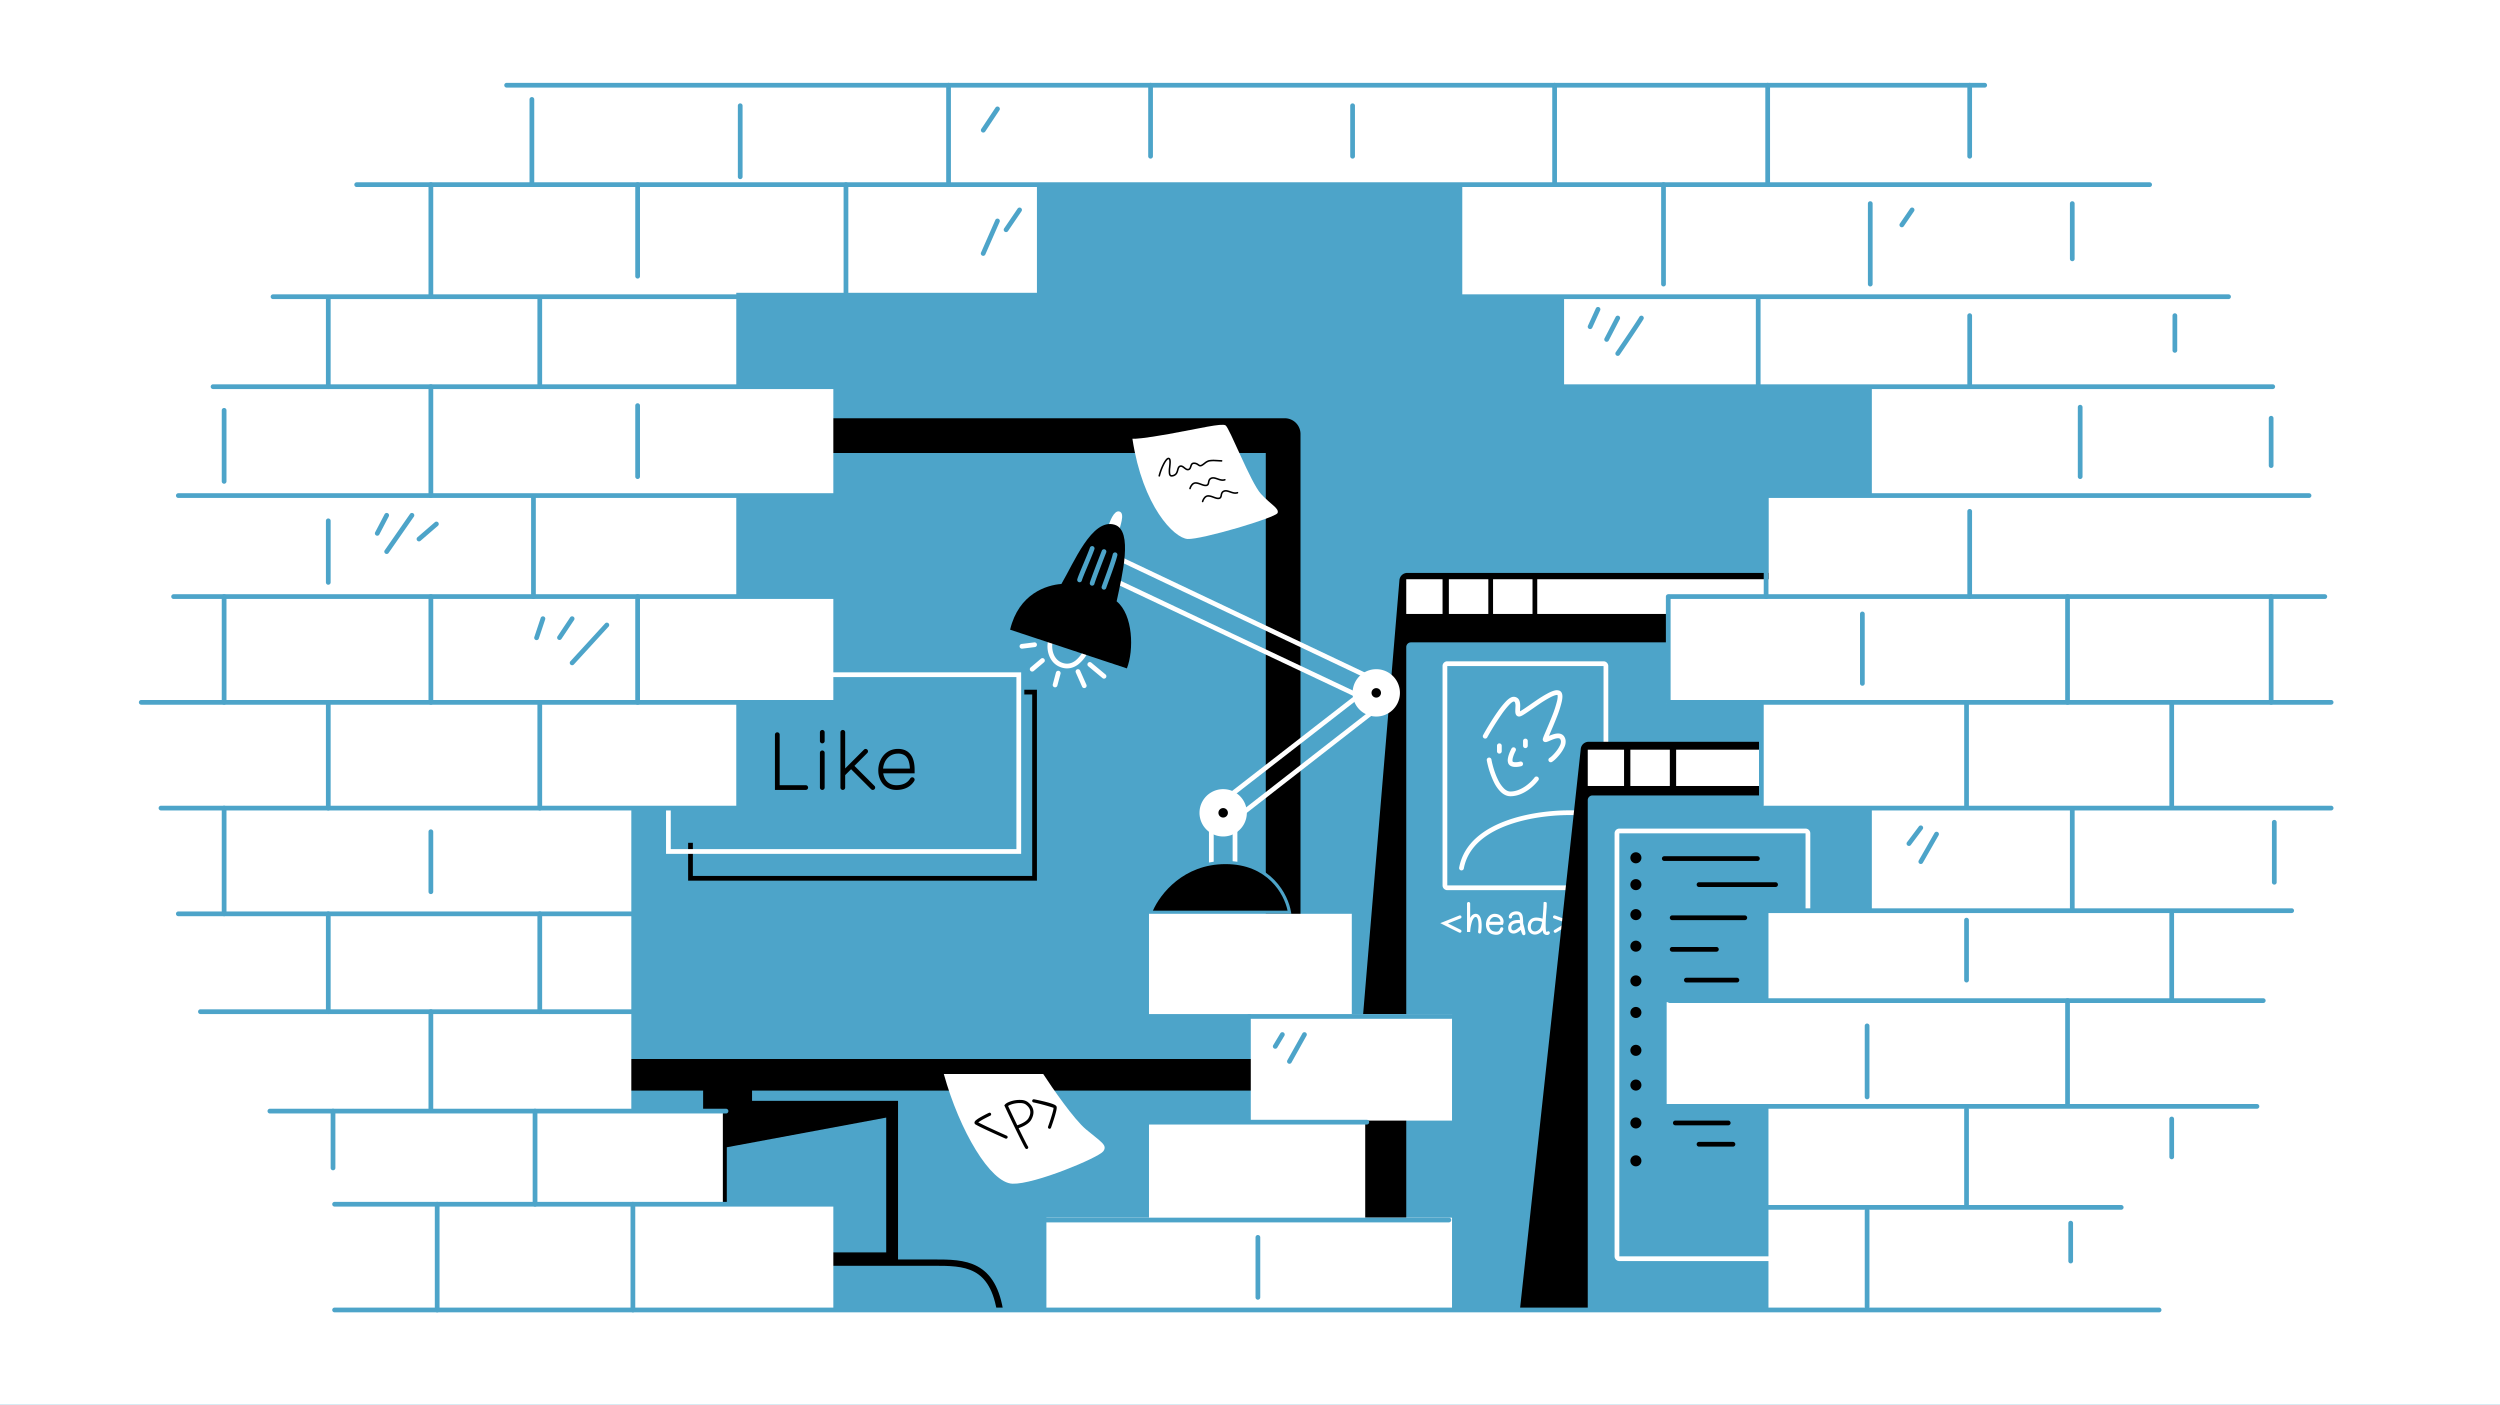
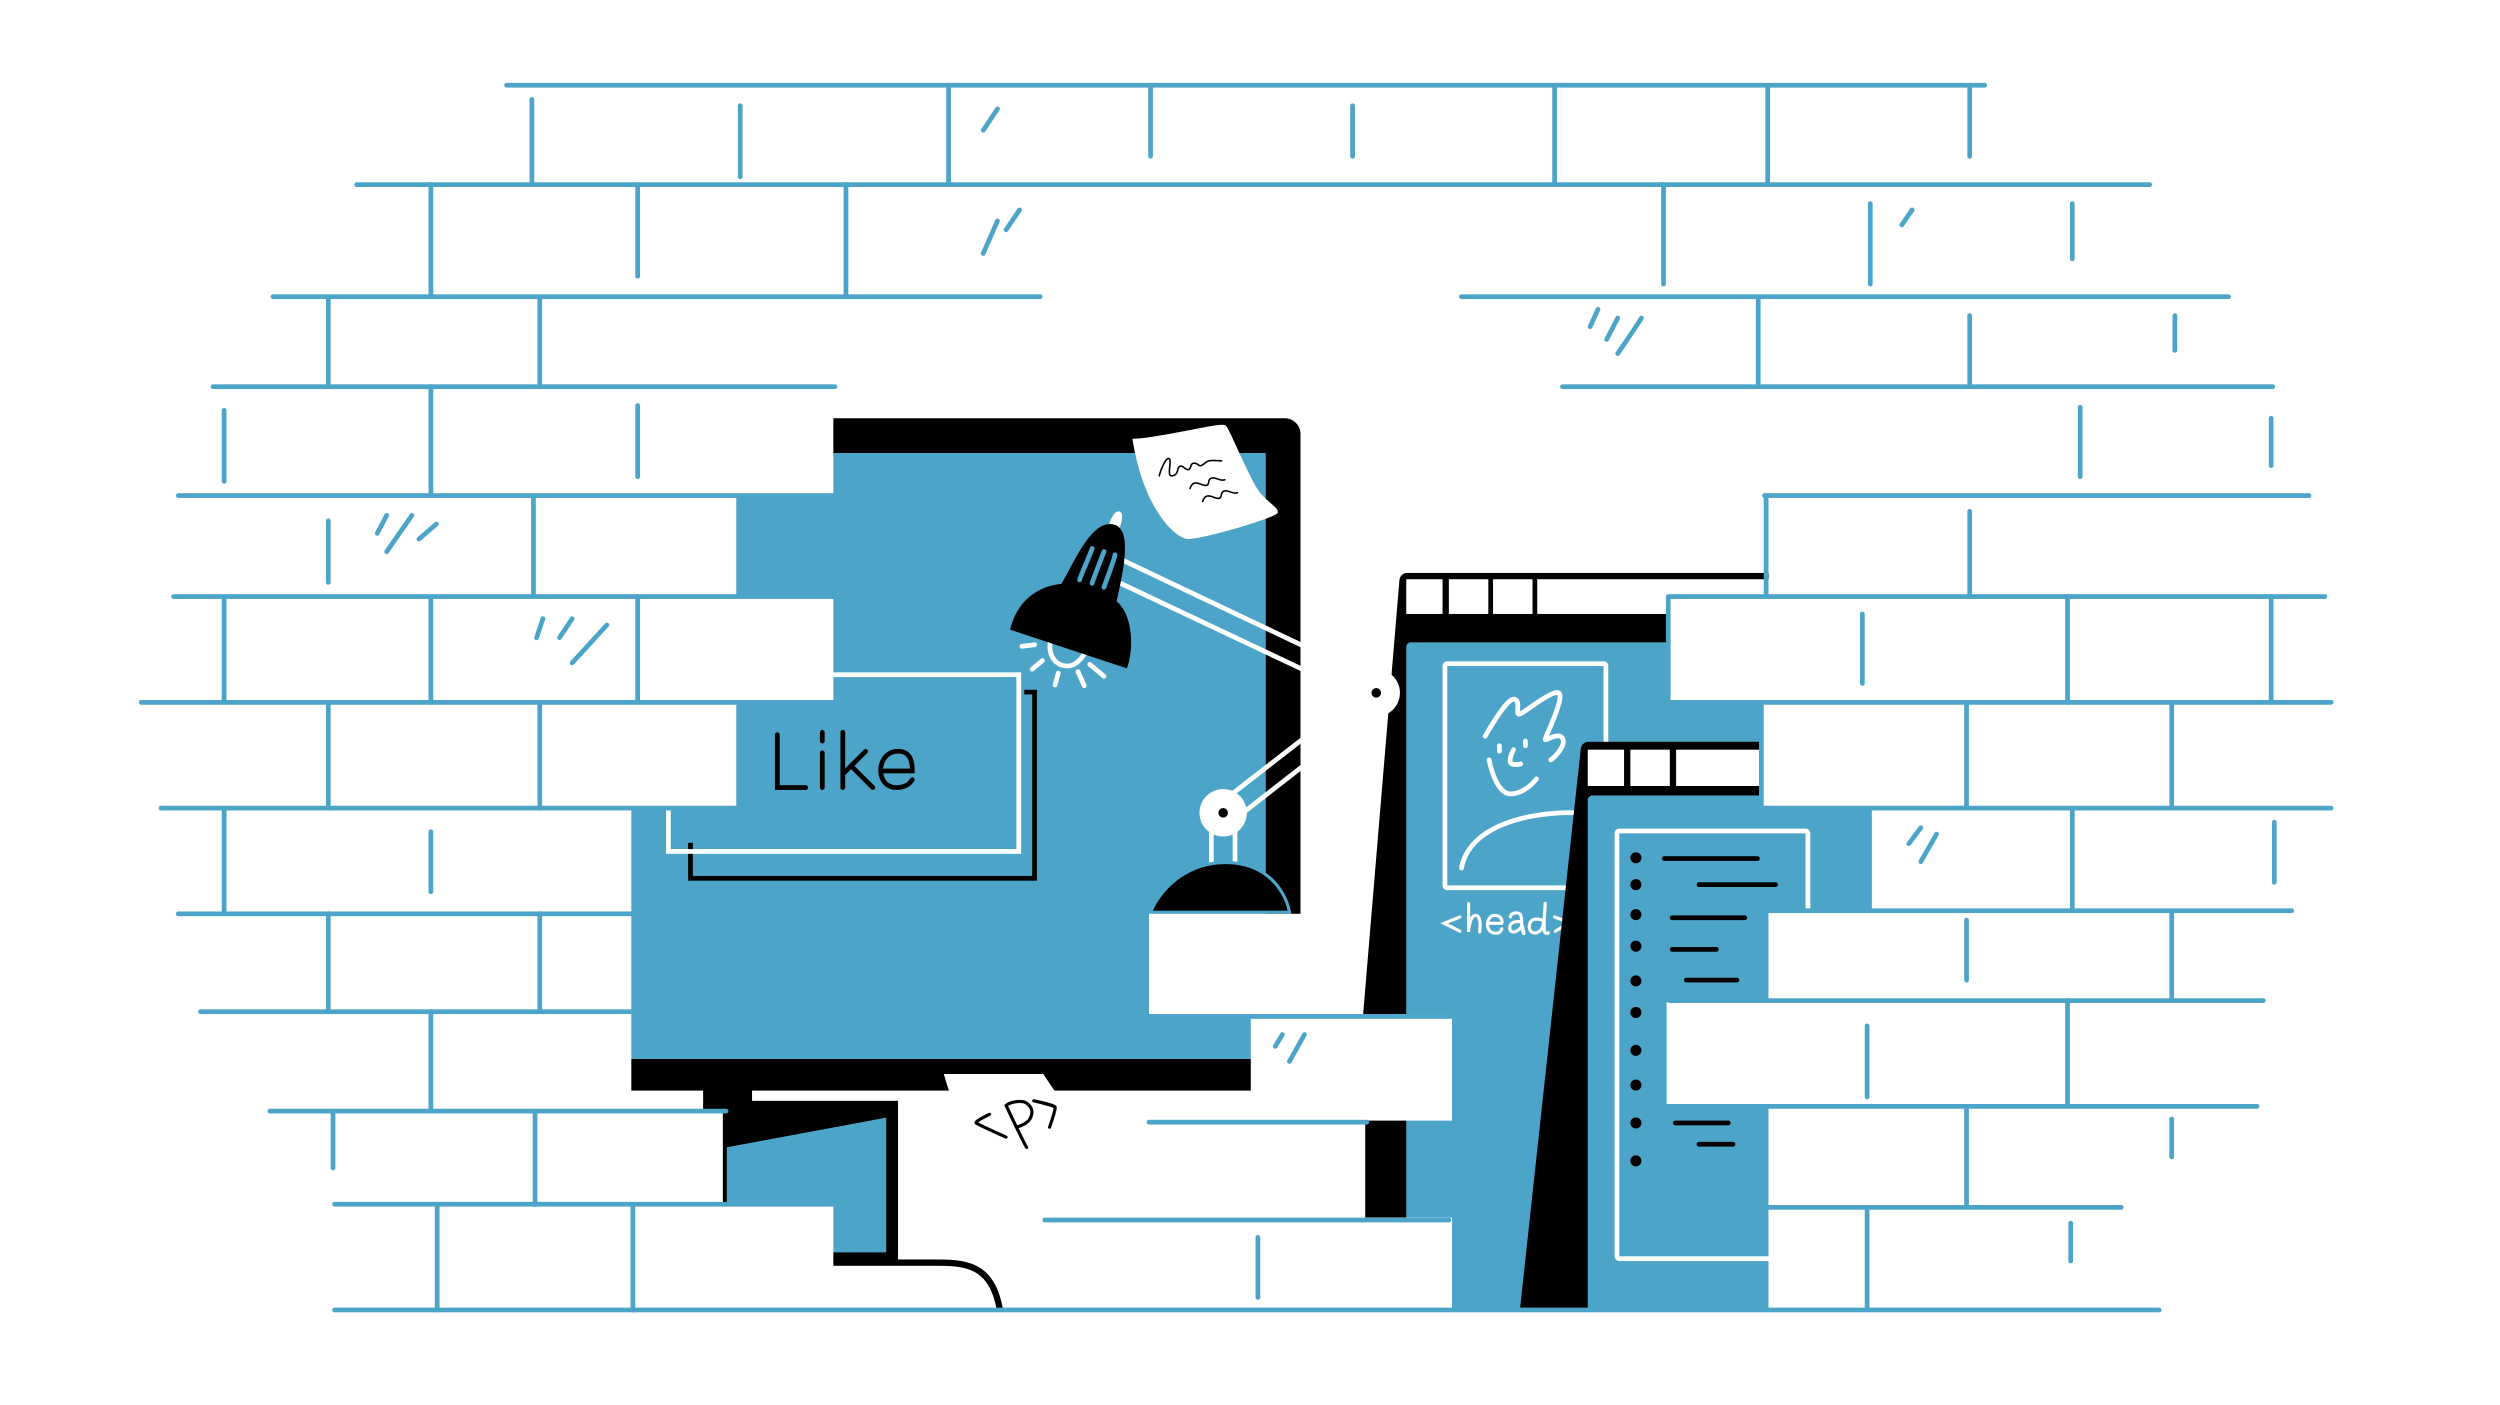
<svg xmlns="http://www.w3.org/2000/svg" width="1584" height="890" fill="none">
  <path fill="#fff" d="M0 0h1584v890H0z" />
-   <path d="M0 0h1584v890H0V0z" fill="#4DA4C9" />
  <path d="M886.68 367.58L848 830h292V363H891.67a5 5 0 00-4.99 4.58z" fill="#000" />
  <path d="M891 410a3 3 0 013-3h246v423H891V410z" fill="#4DA4C9" />
  <path fill-rule="evenodd" clip-rule="evenodd" d="M930.5 571.5a1 1 0 011 1v9.1c.2-.39.43-.75.68-1.07A3.58 3.58 0 01935 579c1.25 0 2.12.72 2.67 1.64.53.88.8 2.02.96 3.17.3 2.3.12 5.03-.14 6.83a1 1 0 01-1.98-.28c.24-1.7.4-4.23.14-6.3a6.59 6.59 0 00-.7-2.4c-.3-.5-.6-.66-.95-.66-.39 0-.8.2-1.24.77a8.16 8.16 0 00-1.2 2.47 26.83 26.83 0 00-1.06 6.3l-2-.04v-18a1 1 0 011-1zm27.49 9.33a1 1 0 11-1.98.33c-.16-1 .47-2.06 1.38-2.74a5.8 5.8 0 014.23-.91 3.4 3.4 0 012.37 1.27c.52.68.75 1.53.87 2.36.13.84.16 1.8.2 2.74v.07c0 .41.02.84.04 1.27l.05.16a55 55 0 01.88 3.33c.25 1.05.46 2.09.49 2.59v.25c0 .06-.03.3-.18.55a1.03 1.03 0 01-1.4.3c-.2-.13-.32-.31-.36-.36a13.71 13.71 0 01-1-2.86c-.3.27-.61.54-.94.8-.99.76-2.3 1.52-3.64 1.52-.81 0-1.52-.22-2.1-.65a3.3 3.3 0 01-1.12-1.61 5 5 0 01.33-3.69c.69-1.39 2.13-2.08 3.47-2.4 1.14-.27 2.37-.31 3.43-.22-.02-.55-.06-1.05-.13-1.5-.1-.7-.27-1.15-.48-1.43-.18-.24-.46-.44-1.02-.5-1.39-.18-2.29.15-2.8.53-.53.4-.59.76-.6.8zm4.77 3.81zm.13.3a9.03 9.03 0 00-2.85.16c-1.1.26-1.84.74-2.15 1.35a3 3 0 00-.21 2.16c.1.29.24.5.43.64.18.13.45.25.89.25.65 0 1.51-.4 2.41-1.1.72-.56 1.35-1.2 1.79-1.71-.04-.38-.06-.75-.08-1.12l-.23-.64zm-19.7-4.07A4.89 4.89 0 01947 579c2.31 0 3.92.98 4.83 2.31a4.5 4.5 0 01.6 4.06l-.25.63h-8.67c.04 1.92.97 3.55 2.75 4.03 1.83.5 2.74.22 3.23-.13.53-.37.82-1 1.06-1.72a1 1 0 011.9.64 5.18 5.18 0 01-1.81 2.72c-1.14.8-2.73 1.02-4.9.43-3.4-.93-4.5-4.26-4.18-7.07v-.03l.01-.05a7.69 7.69 0 011.62-3.95zm.58 3.13h6.9c0-.46-.14-1.03-.5-1.56-.5-.75-1.48-1.44-3.17-1.44-.9 0-1.66.42-2.27 1.15-.42.5-.74 1.14-.96 1.85zm-17.84-3.37a1 1 0 01-.56 1.3l-7.93 3.17 8 4a1 1 0 11-.89 1.8l-11.99-6 12.07-4.83a1 1 0 011.3.56zm58.13.02a1 1 0 011.29-.59l11.43 4.22-10.76 6.57a1 1 0 11-1.04-1.7l7.24-4.43-7.57-2.78a1 1 0 01-.59-1.29zm-6.59 8.73c-.07.1-.14.2-.22.28-1.93 2.21-4.35 2.96-6.35 2.21-2.02-.75-3.18-2.88-2.9-5.48.23-2.01 1.11-3.8 3.07-4.6 1.58-.65 3.67-.56 6.27.28a70 70 0 00.22-2c.08-1.4.19-2.75.29-3.96.1-1.81.14-3.25.15-3.83v-.17l.01-.11v-.02c0-.02.03-.18.07-.31 1.06-.63 1.93.28 1.93.32v.28l-.01 2.23v.1a186.87 186.87 0 00-.2 2.45c-.06 1-.14 2.08-.25 3.18-.06 1.1-.12 2.2-.16 3.28v.05l-.03.85a43.6 43.6 0 00.06 4.32 8.5 8.5 0 00.25 1.51 1.58 1.58 0 00.5.2 1 1 0 011.72 1c-.21.44-.67.85-1.33.97a2.93 2.93 0 01-2.11-.58 1.64 1.64 0 01-.55-.65c-.1-.2-.18-.43-.24-.66a8.57 8.57 0 01-.19-1.14zm-.42-5.3a22.17 22.17 0 01-.6 2.7 4.6 4.6 0 01-.7 1.56c-1.57 1.79-3.15 2.04-4.15 1.66-.98-.37-1.82-1.5-1.6-3.39.17-1.59.79-2.55 1.83-2.97 1.01-.42 2.66-.43 5.22.44zm-13.33-130.37c-.3.13-.75.29-1.22.29a2.22 2.22 0 01-1.98-1.2c-.3-.56-.38-1.2-.42-1.7-.04-.66 0-1.53.04-2.34l.05-1.05a7.13 7.13 0 00-.27-2.65.89.89 0 00-.3-.42c-.07-.05-.24-.14-.62-.14-.05 0-.33.05-.9.43-.54.36-1.18.93-1.91 1.68a53.82 53.82 0 00-4.84 6.07 169.7 169.7 0 00-9.04 14.55 1.5 1.5 0 01-2.62-1.46c2.18-3.94 5.71-9.87 9.21-14.82a56.63 56.63 0 015.13-6.42c.8-.84 1.61-1.56 2.38-2.08.75-.5 1.64-.95 2.59-.95a4 4 0 012.34.68 3.84 3.84 0 011.35 1.73c.5 1.22.53 2.7.5 3.88l-.06 1.37c-.03.58-.05 1.08-.04 1.53l.28-.16a43.5 43.5 0 002.62-1.66l3.27-2.25.2-.15c1.26-.87 2.6-1.8 3.95-2.71a74.9 74.9 0 017.97-4.84c1.22-.6 2.41-1.1 3.5-1.37a5.02 5.02 0 013.23.08c1.34.6 1.72 1.96 1.81 3.03.1 1.12-.08 2.48-.38 3.9a70.63 70.63 0 01-3.2 9.92c-1.32 3.4-2.76 6.77-3.9 9.4l-.1.25-.92 2.15c.77-.33 1.65-.68 2.53-.96 1.42-.45 3.2-.83 4.78-.37a4.2 4.2 0 012.2 1.51 5.9 5.9 0 011.06 2.85 8.03 8.03 0 01-.89 4.24 22 22 0 01-2.47 3.99 30.68 30.68 0 01-2.92 3.3c-.9.87-1.82 1.64-2.54 2a1.5 1.5 0 01-1.34-2.68c.28-.14.92-.62 1.79-1.47.83-.8 1.76-1.85 2.63-2.98a19.04 19.04 0 002.13-3.42 5.2 5.2 0 00.63-2.6c-.1-.76-.3-1.19-.47-1.42a1.19 1.19 0 00-.65-.44c-.67-.2-1.7-.07-3.04.35-1 .32-1.98.74-2.86 1.12l-.74.32c-.49.2-1.03.42-1.49.51a2.1 2.1 0 01-1.11-.03 1.66 1.66 0 01-1.15-1.6c0-.25.06-.48.09-.6a24.84 24.84 0 01.57-1.59c.35-.86.85-2.03 1.42-3.36l.1-.23c1.14-2.65 2.56-5.98 3.86-9.32a67.95 67.95 0 003.06-9.47c.29-1.32.39-2.34.33-3.03a1.74 1.74 0 00-.1-.55 2.77 2.77 0 00-1.23.11c-.78.2-1.75.59-2.89 1.15a71.92 71.92 0 00-7.62 4.63c-1.34.9-2.66 1.82-3.91 2.7l-.22.14c-1.17.82-2.29 1.6-3.3 2.27a46.44 46.44 0 01-2.81 1.8c-.4.22-.78.42-1.13.56zm23.07-13.41l.01.01v-.01zm-7.64 26.9c-.04 0-.03 0 0 0zm1.34 1.48zM966.5 468c.83 0 1.5.67 1.5 1.5v3a1.5 1.5 0 01-3 0v-3c0-.83.67-1.5 1.5-1.5zm-16.5 3c.83 0 1.5.67 1.5 1.5v3.5a1.5 1.5 0 01-3 0v-3.5c0-.83.67-1.5 1.5-1.5zm9.72 2.68c.73.4 1 1.31.6 2.04a21.8 21.8 0 00-1.56 3.66c-.22.7-.38 1.37-.43 1.94-.06.59 0 .94.06 1.12.04.1.3.44 1.54.5a11.1 11.1 0 003.18-.39 1.5 1.5 0 11.78 2.9c-1 .27-2.6.56-4.1.49-1.35-.07-3.42-.47-4.18-2.38a5.43 5.43 0 01-.27-2.55c.09-.83.3-1.7.55-2.52a24.9 24.9 0 011.8-4.2c.39-.74 1.3-1 2.03-.6zm-16.5 6.34a1.5 1.5 0 011.75 1.2c.65 3.5 2.1 8.73 4.27 13.04a19.7 19.7 0 003.67 5.3c1.34 1.3 2.7 1.94 4.09 1.94 3.39 0 6.63-1.42 9.38-3.3a26.07 26.07 0 005.91-5.59 1.5 1.5 0 012.42 1.78 29.1 29.1 0 01-6.64 6.28c-3.02 2.08-6.86 3.83-11.07 3.83-2.4 0-4.47-1.14-6.17-2.77a22.57 22.57 0 01-4.27-6.12 55.46 55.46 0 01-4.53-13.84 1.5 1.5 0 011.2-1.75zm12.45 39.5c14.92-5.18 31.84-6.44 42.89-6.02a1.5 1.5 0 01-.12 3c-10.79-.41-27.31.83-41.79 5.85-14.5 5.04-26.52 13.72-29.17 27.92a1.5 1.5 0 01-2.96-.54c2.96-15.8 16.27-25.04 31.15-30.2z" fill="#fff" />
  <path d="M891 367h23v22h-23v-22zm27 0h25v22h-25v-22zm28 0h25v22h-25v-22zm28 0h166v22H974v-22z" fill="#fff" />
  <path fill-rule="evenodd" clip-rule="evenodd" d="M1016 422h-99v139h99V422zm-99-3a3 3 0 00-3 3v139a3 3 0 003 3h99a3 3 0 003-3V422a3 3 0 00-3-3h-99z" fill="#fff" />
  <path d="M1001.58 474.46L963 830h292V470h-248.45a5 5 0 00-4.97 4.46z" fill="#000" />
  <path d="M1006 507a3 3 0 013-3h246v326h-249V507z" fill="#4DA4C9" />
  <path fill-rule="evenodd" clip-rule="evenodd" d="M1053 544c0-.83.67-1.5 1.5-1.5h59a1.5 1.5 0 110 3h-59a1.5 1.5 0 01-1.5-1.5zm22 16.5c0-.83.67-1.5 1.5-1.5h48.5a1.5 1.5 0 110 3h-48.5a1.5 1.5 0 01-1.5-1.5zm-17 21c0-.83.67-1.5 1.5-1.5h46a1.5 1.5 0 110 3h-46a1.5 1.5 0 01-1.5-1.5zm0 20c0-.83.67-1.5 1.5-1.5h28a1.5 1.5 0 110 3h-28a1.5 1.5 0 01-1.5-1.5zm9 19.5c0-.83.67-1.5 1.5-1.5h32a1.5 1.5 0 110 3h-32a1.5 1.5 0 01-1.5-1.5zm-7 90.5c0-.83.67-1.5 1.5-1.5h33.5a1.5 1.5 0 110 3h-33.5a1.5 1.5 0 01-1.5-1.5zm15 13.5c0-.83.67-1.5 1.5-1.5h21.5a1.5 1.5 0 110 3h-21.5a1.5 1.5 0 01-1.5-1.5z" fill="#000" />
  <path d="M369 275a10 10 0 0110-10h435a10 10 0 0110 10v406a10 10 0 01-10 10H379a10 10 0 01-10-10V275z" fill="#000" />
  <path d="M369 287h433v384H369V287z" fill="#4DA4C9" />
  <path fill-rule="evenodd" clip-rule="evenodd" d="M656.99 408.31a1.5 1.5 0 01-1.3 1.68l-8 1a1.5 1.5 0 11-.38-2.98l8-1a1.5 1.5 0 011.68 1.3zm4.65 9.22a1.5 1.5 0 01-.17 2.12l-6.5 5.5a1.5 1.5 0 01-1.94-2.3l6.5-5.5a1.5 1.5 0 012.12.18zm27.7 2.51a1.5 1.5 0 012.12-.2l9 7.5a1.5 1.5 0 11-1.92 2.31l-9-7.5a1.5 1.5 0 01-.2-2.11zm-6.95 4.09a1.5 1.5 0 011.98.76l4 9a1.5 1.5 0 01-2.74 1.22l-4-9a1.5 1.5 0 01.76-1.98zm-11.5.92a1.5 1.5 0 011.06 1.84l-2 7.5a1.5 1.5 0 11-2.9-.78l2-7.5a1.5 1.5 0 011.84-1.06zm-5.01-20a1.5 1.5 0 011.07 1.83c-.42 1.62-.46 4.47.49 7.16.93 2.64 2.76 5 6.01 6.03 3.22 1.02 5.85.1 7.99-1.55a19.7 19.7 0 004.76-5.76 1.5 1.5 0 012.6 1.48 22.67 22.67 0 01-5.54 6.66c-2.7 2.08-6.33 3.41-10.71 2.03-4.35-1.37-6.77-4.6-7.94-7.9a16.23 16.23 0 01-.56-8.9 1.5 1.5 0 011.83-1.08z" fill="#fff" />
  <path d="M1006 475h23v23h-23v-23zm27 0h25v23h-25v-23z" fill="#fff" />
  <path d="M445.5 728v-43h31v12.5H569v103H445.5V728z" fill="#000" />
  <path d="M562 707.5l-102 19V794h102v-86.5z" fill="#4DA4C9" />
-   <path fill-rule="evenodd" clip-rule="evenodd" d="M562.5 706.9v87.6h-103v-68.42l103-19.18zm-102 20.01v66.59h101v-85.4l-101 18.81z" fill="#000" />
+   <path fill-rule="evenodd" clip-rule="evenodd" d="M562.5 706.9v87.6h-103v-68.42l103-19.18zm-102 20.01v66.59h101v-85.4z" fill="#000" />
  <path fill-rule="evenodd" clip-rule="evenodd" d="M1144 528h-118v268h118V528zm-118-3a3 3 0 00-3 3v268a3 3 0 003 3h118a3 3 0 003-3V528a3 3 0 00-3-3h-118z" fill="#fff" />
  <path d="M1062 475h78v23h-78v-23z" fill="#fff" />
  <path d="M438 430h221v121H438V430z" fill="#4DA4C9" />
  <path fill-rule="evenodd" clip-rule="evenodd" d="M654 440H439v115h215V440zm-218-3v121h221V437H436z" fill="#000" />
  <path d="M424 419h225v115H424V419z" fill="#4DA4C9" />
  <path fill-rule="evenodd" clip-rule="evenodd" d="M644 429H425v109h219V429zm-222-3v115h225V426H422z" fill="#fff" />
  <path fill-rule="evenodd" clip-rule="evenodd" d="M617.42 805.88c-7.1-3.83-16.03-3.88-25.92-3.88H447v-4h144.8c9.52 0 19.46 0 27.53 4.37 8.38 4.53 14.35 13.5 16.65 30.36l-3.96.54c-2.2-16.13-7.73-23.67-14.6-27.39z" fill="#000" />
  <path fill-rule="evenodd" clip-rule="evenodd" d="M866 430l-156-74 1.29-2.71 156 74L866 430zm.82 8L778 507l-1.84-2.37 88.82-69 1.84 2.37z" fill="#fff" />
  <path fill-rule="evenodd" clip-rule="evenodd" d="M866 445l-161.14-76.14 1.28-2.72 161.14 76.15L866 445zm14.24-.3L781 522l-1.84-2.37 99.24-77.3 1.84 2.36z" fill="#fff" />
  <path d="M887 439a15 15 0 11-30 0 15 15 0 0130 0z" fill="#fff" />
  <path d="M875 439a3 3 0 11-6 0 3 3 0 016 0z" fill="#000" />
  <path d="M790 515a15 15 0 11-30 0 15 15 0 0130 0z" fill="#fff" />
  <path d="M778 515a3 3 0 11-6 0 3 3 0 016 0z" fill="#000" />
  <path fill-rule="evenodd" clip-rule="evenodd" d="M766 553v-28h3v28h-3zm15 0v-28h3v28h-3z" fill="#fff" />
  <path d="M709.15 324.06c-3.34-.82-6.16 6.53-7.15 10.31 2.38 1.38 7.15 3.71 7.15 2.06 0-2.06 4.17-11.33 0-12.37z" fill="#fff" />
  <path d="M714 423.5l-74-24.53c5.46-22.92 23.22-28.29 32.5-28.97 7.88-13.3 19.28-41.81 33.66-37.55 12.08 3.59 4.67 32.86 1.34 48.55 10.5 8.5 11 31 6.5 42.5z" fill="#000" />
  <path fill-rule="evenodd" clip-rule="evenodd" d="M692.49 346.08a1.5 1.5 0 01.93 1.9c-.81 2.36-2.6 6.6-4.25 10.53l-.26.63c-.87 2.08-1.7 4.05-2.33 5.63-.32.79-.58 1.47-.78 2-.2.58-.3.9-.33 1.02a1.5 1.5 0 01-2.94-.58c.07-.38.25-.9.45-1.46a74 74 0 01.81-2.1 412 412 0 012.58-6.22c1.69-4.01 3.43-8.17 4.21-10.42a1.5 1.5 0 011.9-.93zm7.56 2.02a1.5 1.5 0 01.85 1.95c-1.86 4.72-6.68 17.15-7.46 19.86a1.5 1.5 0 11-2.88-.82c.82-2.9 5.73-15.52 7.54-20.14a1.5 1.5 0 011.95-.85zm6.8 1.94c.8.19 1.3 1 1.11 1.8-.6 2.6-2.19 7.21-3.69 11.4-.74 2.07-1.47 4.05-2.06 5.66-.61 1.69-1.09 2.97-1.29 3.57a1.5 1.5 0 11-2.84-.94c.2-.63.7-2 1.35-3.74l2.02-5.57c1.51-4.22 3.03-8.66 3.59-11.06.19-.8 1-1.3 1.8-1.12z" fill="#4DA4C9" />
  <path d="M740.5 275c-15.6 2.8-21.83 3.17-23 3 6.5 43 26.5 63 35 63.5s56-13.5 57-16.5-4-5-10.5-12-20-42-22.5-43.5-16.5 2-36 5.5zM661 680.5h-63c10 36 29.5 69 43.5 69.5s54.5-16.5 57.5-20.5-1.5-6-11-14c-7.6-6.4-21.17-26-27-35z" fill="#fff" />
  <path d="M817 578h-88c4-10.5 19.1-31.5 47.5-31.5s38.83 21 40.5 31.5z" fill="#000" />
  <path fill-rule="evenodd" clip-rule="evenodd" d="M728.07 577.64c4.08-10.73 19.47-32.14 48.43-32.14 29.05 0 39.77 21.53 41.49 32.34l.18 1.16h-90.62l.52-1.36zm2.42-.64h85.31c-2.17-10.5-12.56-29.5-39.3-29.5-26.66 0-41.38 18.89-46.01 29.5z" fill="#4DA4C9" />
  <path fill-rule="evenodd" clip-rule="evenodd" d="M737.45 294.88a34.52 34.52 0 00-2.46 6.72.5.5 0 01-.98-.2 35.43 35.43 0 012.54-6.96 17.9 17.9 0 011.87-3.14c.32-.4.65-.75 1-.99.33-.23.74-.39 1.18-.3.53.1.85.5 1.02.94.17.43.23.97.24 1.53.02.93-.1 2.09-.21 3.22l-.07.69a15.36 15.36 0 00-.07 3.55c.07.45.2.73.34.89.11.12.28.2.6.17a3.42 3.42 0 002.1-.87c.44-.42.7-.98.91-1.6.1-.29.18-.58.26-.87l.02-.09c.1-.32.18-.65.3-.95.23-.62.57-1.23 1.24-1.57a2.15 2.15 0 011.83-.05c.53.2 1.02.58 1.45.92l.14.11c.4.31.75.6 1.11.79.4.2.73.28 1.07.2.33-.09.54-.29.72-.6.17-.3.28-.63.41-1.04l.08-.23c.15-.46.35-1 .71-1.42.39-.45.94-.73 1.7-.73a4.7 4.7 0 012.91 1.03c.67.47.96.65 1.43.5.31-.1.64-.3 1.02-.55.29-.2.59-.43.9-.68l.27-.2a8.16 8.16 0 012.85-1.59 18.3 18.3 0 014.33-.2l2.05.11c.73.04 1.34.08 1.74.08a.5.5 0 010 1c-.42 0-1.09-.04-1.86-.08a57.6 57.6 0 00-1.97-.1 16.87 16.87 0 00-4.05.17 7.2 7.2 0 00-2.48 1.4l-.26.2c-.31.24-.64.5-.96.71-.4.28-.82.53-1.26.67-.97.33-1.66-.16-2.23-.56l-.1-.06a3.73 3.73 0 00-2.33-.85c-.49 0-.75.16-.94.38-.22.25-.37.62-.52 1.1l-.07.2c-.13.39-.28.85-.5 1.23-.27.48-.68.9-1.35 1.07a2.44 2.44 0 01-1.78-.28c-.44-.24-.87-.58-1.26-.88l-.14-.11a5.2 5.2 0 00-1.2-.78 1.16 1.16 0 00-1.02.02c-.33.16-.55.48-.74 1.01-.1.27-.18.56-.27.88l-.03.09c-.08.29-.16.6-.27.92a4.83 4.83 0 01-1.16 2 4.4 4.4 0 01-2.7 1.15c-.58.06-1.08-.1-1.44-.5a2.7 2.7 0 01-.59-1.4 16.1 16.1 0 01.06-3.81l.07-.7c.12-1.14.23-2.22.2-3.1a3.67 3.67 0 00-.16-1.18c-.1-.25-.2-.3-.29-.32-.06-.01-.2 0-.42.15-.23.15-.49.41-.77.78-.58.72-1.18 1.77-1.76 2.96zm31.92 8.49a2.98 2.98 0 00-1.68.1c-.52.2-.8.5-1 .83a4.17 4.17 0 00-.41 1.37c-.08.41-.18.88-.37 1.28a1.9 1.9 0 01-1.29 1.04c-1.17.29-2.45-.16-3.6-.58l-.25-.1c-1.13-.41-2.2-.81-3.27-.81-.79 0-1.45.46-1.99 1.13a6.13 6.13 0 00-1.03 2 .5.5 0 11-.96-.27c.18-.63.58-1.57 1.22-2.36a3.57 3.57 0 012.76-1.5c1.25 0 2.5.46 3.59.87l.27.1c1.22.45 2.2.75 3.02.54a.87.87 0 00.63-.5 4.41 4.41 0 00.31-1.17c.1-.47.22-1.02.5-1.53.3-.53.76-.98 1.5-1.27.74-.3 1.5-.3 2.23-.16.69.13 1.4.38 2.07.61l.1.04c1.47.5 2.8.93 4.12.5a.5.5 0 11.32.94c-1.69.57-3.35 0-4.76-.5-.03 0-.05-.02-.08-.03-.7-.24-1.34-.46-1.95-.57zm8 8.2a2.98 2.98 0 00-1.68.1c-.52.2-.8.5-1 .84a4.17 4.17 0 00-.41 1.37c-.08.4-.18.88-.37 1.27-.24.49-.63.88-1.29 1.04-1.17.3-2.45-.15-3.6-.58l-.25-.09c-1.13-.41-2.2-.81-3.27-.81-.79 0-1.45.45-1.99 1.12a6.13 6.13 0 00-1.03 2.01.5.5 0 11-.96-.27c.18-.63.58-1.57 1.22-2.36a3.57 3.57 0 012.76-1.5c1.25 0 2.5.46 3.59.86l.27.1c1.22.45 2.2.76 3.02.55a.87.87 0 00.63-.5 4.41 4.41 0 00.31-1.17c.1-.47.22-1.03.5-1.53.3-.53.76-.98 1.5-1.28.74-.3 1.5-.29 2.23-.15.69.13 1.4.37 2.07.6l.1.05c1.47.5 2.8.93 4.12.5a.5.5 0 11.32.94c-1.69.56-3.35-.01-4.76-.5l-.08-.03c-.7-.24-1.34-.46-1.95-.58zM654.02 697.31a1 1 0 011.17-.8c2.18.43 5.48 1.13 8.3 1.89 1.4.37 2.7.77 3.7 1.15.5.2.95.4 1.3.6.18.11.36.24.52.38.14.14.34.35.44.65.12.38.1.82.06 1.16a13 13 0 01-.22 1.33c-.22 1-.55 2.22-.93 3.5-.77 2.58-1.75 5.47-2.42 7.34a1 1 0 11-1.88-.68c.66-1.85 1.63-4.7 2.38-7.23.38-1.26.7-2.43.9-3.35a10.88 10.88 0 00.2-1.33 127.09 127.09 0 00-12.73-3.44 1 1 0 01-.8-1.17zm13.64 4.7zm-28.94-1.26c1.57 3.34 3.72 7.88 5.81 12.23.99-.31 2.25-.8 3.47-1.44 1.6-.84 2.98-1.89 3.63-3.04.94-1.63 1.34-3.15 1.13-4.54-.2-1.37-1.01-2.78-2.86-4.16-.6-.45-1.5-.75-2.65-.87a16.34 16.34 0 00-7.1 1.08c-.62.25-1.1.5-1.43.74zm6.7 14.04a23.3 23.3 0 003.5-1.48c1.71-.9 3.5-2.16 4.45-3.81 1.06-1.87 1.66-3.85 1.37-5.83-.3-2.01-1.49-3.85-3.64-5.47a7.33 7.33 0 00-3.64-1.25 18.32 18.32 0 00-8.05 1.21c-1.08.43-2.1 1-2.68 1.7l-.4.49.26.57a874.74 874.74 0 0010.64 22.12c.59 1.16 1.1 2.16 1.51 2.93.4.74.74 1.33.96 1.63a1 1 0 101.6-1.2c-.11-.15-.38-.6-.8-1.38a545.58 545.58 0 01-5.1-10.23zm-17.52-9.22a1 1 0 01-.47 1.33c-1.57.75-3.86 1.9-5.66 2.97-.81.49-1.49.93-1.94 1.29a226 226 0 006.64 3.23 775.8 775.8 0 0011.44 5.2 1 1 0 01-.82 1.82c-3-1.33-7.56-3.38-11.46-5.2-1.96-.91-3.75-1.77-5.11-2.45a46.2 46.2 0 01-2.27-1.21c-.14-.09-.32-.2-.46-.34a1.23 1.23 0 01-.36-.91c0-.3.12-.55.21-.7.19-.33.48-.61.76-.85a18.3 18.3 0 012.35-1.6 76.75 76.75 0 015.82-3.05 1 1 0 011.33.47z" fill="#000" />
  <path d="M1040 543.5a3.5 3.5 0 11-7 0 3.5 3.5 0 017 0zm0 17a3.5 3.5 0 11-7 0 3.5 3.5 0 017 0zm0 19a3.5 3.5 0 11-7 0 3.5 3.5 0 017 0zm0 20a3.5 3.5 0 11-7 0 3.5 3.5 0 017 0zm0 22a3.5 3.5 0 11-7 0 3.5 3.5 0 017 0zm0 20a3.5 3.5 0 11-7 0 3.5 3.5 0 017 0zm0 24a3.5 3.5 0 11-7 0 3.5 3.5 0 017 0zm0 22a3.5 3.5 0 11-7 0 3.5 3.5 0 017 0zm0 24a3.5 3.5 0 11-7 0 3.5 3.5 0 017 0zm0 24a3.5 3.5 0 11-7 0 3.5 3.5 0 017 0z" fill="#000" />
  <path fill-rule="evenodd" clip-rule="evenodd" d="M521 462.5c.83 0 1.5.67 1.5 1.5v5.5a1.5 1.5 0 01-3 0V464c0-.83.67-1.5 1.5-1.5zm13 0c.83 0 1.5.67 1.5 1.5v22.88l11.94-11.94a1.5 1.5 0 012.12 2.12l-8.19 8.19 12.7 12.69a1.5 1.5 0 01-2.13 2.12l-12.69-12.69-3.75 3.75V499a1.5 1.5 0 01-3 0v-35c0-.83.67-1.5 1.5-1.5zm-41.5 1.5c.83 0 1.5.67 1.5 1.5v32h16.5a1.5 1.5 0 010 3H491v-35c0-.83.67-1.5 1.5-1.5zm64 23.44c.27-6.27 4.44-12.94 12.5-12.94 2.51 0 4.51.63 6.07 1.74a9.38 9.38 0 013.19 4.12c1.24 2.96 1.24 6.34 1.24 8.07V490h-19.87a9.86 9.86 0 001.84 4.5c1.37 1.77 3.49 3 6.53 3 4.96 0 7.48-2.2 8.71-4.27a1.5 1.5 0 012.58 1.54c-1.76 2.94-5.25 5.73-11.29 5.73-3.96 0-6.96-1.65-8.9-4.18a13.37 13.37 0 01-2.6-7.76v-.04c-.02-.36-.01-.72 0-1.08zm3.03-.44h16.95a15.7 15.7 0 00-.99-5.48 6.4 6.4 0 00-2.15-2.84 7.26 7.26 0 00-4.34-1.18c-5.72 0-9.03 4.49-9.47 9.5zM521 475.5c.83 0 1.5.67 1.5 1.5v22a1.5 1.5 0 01-3 0v-22c0-.83.67-1.5 1.5-1.5z" fill="#000" />
  <path fill-rule="evenodd" clip-rule="evenodd" d="M1584 0H0v890h1584V0zM657 118.5v67H466.5v59H528V313h-61.5v64H528v67.5h-61.5V512H400v192.5h58v58h70v68h592.5v-129H1056V635h64.5v-57.5h65.5V513h-71v-67.5h-59V377h64.5v-62h65.5v-70.5H991V189h-64.5v-70.5H657z" fill="#fff" />
  <path d="M663 771.5v58h257v-58h-55V710h55v-67.5h-63.5V579H728v63.5h64.5V710H728v61.5h-65z" fill="#fff" />
  <path fill-rule="evenodd" clip-rule="evenodd" d="M319.5 54c0-.83.67-1.5 1.5-1.5h936.5a1.5 1.5 0 110 3H321a1.5 1.5 0 01-1.5-1.5zm-95 63c0-.83.67-1.5 1.5-1.5h1136a1.5 1.5 0 110 3H226a1.5 1.5 0 01-1.5-1.5zm-53 71c0-.83.67-1.5 1.5-1.5h486a1.5 1.5 0 010 3H173a1.5 1.5 0 01-1.5-1.5zm753 0c0-.83.67-1.5 1.5-1.5h486a1.5 1.5 0 110 3H926a1.5 1.5 0 01-1.5-1.5zm-791 57c0-.83.67-1.5 1.5-1.5h394a1.5 1.5 0 010 3H135a1.5 1.5 0 01-1.5-1.5zm855 0c0-.83.67-1.5 1.5-1.5h450a1.5 1.5 0 110 3H990a1.5 1.5 0 01-1.5-1.5zm-877 69c0-.83.67-1.5 1.5-1.5h416a1.5 1.5 0 010 3H113a1.5 1.5 0 01-1.5-1.5zm1005 0c0-.83.67-1.5 1.5-1.5h345a1.5 1.5 0 110 3h-345a1.5 1.5 0 01-1.5-1.5zm-1008 64c0-.83.67-1.5 1.5-1.5h419a1.5 1.5 0 010 3H110a1.5 1.5 0 01-1.5-1.5zm948 0c0-.83.67-1.5 1.5-1.5h415a1.5 1.5 0 110 3h-415a1.5 1.5 0 01-1.5-1.5zm0 67c0-.83.67-1.5 1.5-1.5h419a1.5 1.5 0 110 3h-419a1.5 1.5 0 01-1.5-1.5zM88 445c0-.83.67-1.5 1.5-1.5H529a1.5 1.5 0 010 3H89.5A1.5 1.5 0 0188 445zm12.5 67c0-.83.67-1.5 1.5-1.5h365a1.5 1.5 0 010 3H102a1.5 1.5 0 01-1.5-1.5zm1016 0c0-.83.67-1.5 1.5-1.5h359a1.5 1.5 0 110 3h-359a1.5 1.5 0 01-1.5-1.5zm0 65c0-.83.67-1.5 1.5-1.5h334a1.5 1.5 0 110 3h-334a1.5 1.5 0 01-1.5-1.5zm-1005 2c0-.83.67-1.5 1.5-1.5h288a1.5 1.5 0 010 3H113a1.5 1.5 0 01-1.5-1.5zm945 55c0-.83.67-1.5 1.5-1.5h376a1.5 1.5 0 110 3h-376a1.5 1.5 0 01-1.5-1.5zm-931 7c0-.83.67-1.5 1.5-1.5h274a1.5 1.5 0 010 3H127a1.5 1.5 0 01-1.5-1.5zm664.5 3c0-.83.67-1.5 1.5-1.5h128a1.5 1.5 0 010 3h-128a1.5 1.5 0 01-1.5-1.5zm262.5 57c0-.83.67-1.5 1.5-1.5h376a1.5 1.5 0 110 3h-376a1.5 1.5 0 01-1.5-1.5zm-883 3c0-.83.67-1.5 1.5-1.5h289a1.5 1.5 0 010 3H171a1.5 1.5 0 01-1.5-1.5zm557 7c0-.83.67-1.5 1.5-1.5h138a1.5 1.5 0 010 3H728a1.5 1.5 0 01-1.5-1.5zm-516 52c0-.83.67-1.5 1.5-1.5h317a1.5 1.5 0 010 3H212a1.5 1.5 0 01-1.5-1.5zm907 2c0-.83.67-1.5 1.5-1.5h225a1.5 1.5 0 110 3h-225a1.5 1.5 0 01-1.5-1.5zm-457 8c0-.83.67-1.5 1.5-1.5h256a1.5 1.5 0 010 3H662a1.5 1.5 0 01-1.5-1.5zm-450 57c0-.83.67-1.5 1.5-1.5h1156a1.5 1.5 0 110 3H212a1.5 1.5 0 01-1.5-1.5z" fill="#4DA4C9" />
  <path fill-rule="evenodd" clip-rule="evenodd" d="M337 61.5c.83 0 1.5.67 1.5 1.5v54a1.5 1.5 0 01-3 0V63c0-.83.67-1.5 1.5-1.5zm-64 54c.83 0 1.5.67 1.5 1.5v70a1.5 1.5 0 01-3 0v-70c0-.83.67-1.5 1.5-1.5zm-65 72c.83 0 1.5.67 1.5 1.5v56a1.5 1.5 0 01-3 0v-56c0-.83.67-1.5 1.5-1.5zm134 0c.83 0 1.5.67 1.5 1.5v56a1.5 1.5 0 01-3 0v-56c0-.83.67-1.5 1.5-1.5zm127-122c.83 0 1.5.67 1.5 1.5v45a1.5 1.5 0 01-3 0V67c0-.83.67-1.5 1.5-1.5zm-327 193c.83 0 1.5.67 1.5 1.5v45a1.5 1.5 0 01-3 0v-45c0-.83.67-1.5 1.5-1.5zm66 70c.83 0 1.5.67 1.5 1.5v39a1.5 1.5 0 01-3 0v-39c0-.83.67-1.5 1.5-1.5zm196-73c.83 0 1.5.67 1.5 1.5v45a1.5 1.5 0 01-3 0v-45c0-.83.67-1.5 1.5-1.5zm0 121c.83 0 1.5.67 1.5 1.5v67a1.5 1.5 0 01-3 0v-67c0-.83.67-1.5 1.5-1.5zm-131 0c.83 0 1.5.67 1.5 1.5v67a1.5 1.5 0 01-3 0v-67c0-.83.67-1.5 1.5-1.5zm-131 0c.83 0 1.5.67 1.5 1.5v67a1.5 1.5 0 01-3 0v-67c0-.83.67-1.5 1.5-1.5zm66 67c.83 0 1.5.67 1.5 1.5v67a1.5 1.5 0 01-3 0v-67c0-.83.67-1.5 1.5-1.5zm-66 67c.83 0 1.5.67 1.5 1.5v67a1.5 1.5 0 01-3 0v-67c0-.83.67-1.5 1.5-1.5zm66 67c.83 0 1.5.67 1.5 1.5v62a1.5 1.5 0 01-3 0v-62c0-.83.67-1.5 1.5-1.5zm134 0c.83 0 1.5.67 1.5 1.5v62a1.5 1.5 0 01-3 0v-62c0-.83.67-1.5 1.5-1.5zm-69 62c.83 0 1.5.67 1.5 1.5v62a1.5 1.5 0 01-3 0v-62c0-.83.67-1.5 1.5-1.5zm66 63c.83 0 1.5.67 1.5 1.5v59a1.5 1.5 0 01-3 0v-59c0-.83.67-1.5 1.5-1.5zm-62 59c.83 0 1.5.67 1.5 1.5v67a1.5 1.5 0 01-3 0v-67c0-.83.67-1.5 1.5-1.5zm124 0c.83 0 1.5.67 1.5 1.5v67a1.5 1.5 0 01-3 0v-67c0-.83.67-1.5 1.5-1.5zm-190-59c.83 0 1.5.67 1.5 1.5v36a1.5 1.5 0 01-3 0v-36c0-.83.67-1.5 1.5-1.5zm62-177c.83 0 1.5.67 1.5 1.5v38a1.5 1.5 0 01-3 0v-38c0-.83.67-1.5 1.5-1.5zm524 257c.83 0 1.5.67 1.5 1.5v38a1.5 1.5 0 01-3 0v-38c0-.83.67-1.5 1.5-1.5zm-455-339c.83 0 1.5.67 1.5 1.5v67a1.5 1.5 0 01-3 0v-67c0-.83.67-1.5 1.5-1.5zm-69-200c.83 0 1.5.67 1.5 1.5v69a1.5 1.5 0 01-3 0v-69c0-.83.67-1.5 1.5-1.5zm65 70c.83 0 1.5.67 1.5 1.5v63a1.5 1.5 0 01-3 0v-63c0-.83.67-1.5 1.5-1.5zm66-198c.83 0 1.5.67 1.5 1.5v58a1.5 1.5 0 01-3 0v-58c0-.83.67-1.5 1.5-1.5zm132 0c.83 0 1.5.67 1.5 1.5v70a1.5 1.5 0 01-3 0v-70c0-.83.67-1.5 1.5-1.5zm65-63c.83 0 1.5.67 1.5 1.5v63a1.5 1.5 0 01-3 0V54c0-.83.67-1.5 1.5-1.5zm128 0c.83 0 1.5.67 1.5 1.5v45a1.5 1.5 0 01-3 0V54c0-.83.67-1.5 1.5-1.5zm128 13c.83 0 1.5.67 1.5 1.5v32a1.5 1.5 0 01-3 0V67c0-.83.67-1.5 1.5-1.5zm128-13c.83 0 1.5.67 1.5 1.5v63a1.5 1.5 0 01-3 0V54c0-.83.67-1.5 1.5-1.5zm135 0c.83 0 1.5.67 1.5 1.5v63a1.5 1.5 0 11-3 0V54c0-.83.67-1.5 1.5-1.5zm-66 63c.83 0 1.5.67 1.5 1.5v63a1.5 1.5 0 11-3 0v-63c0-.83.67-1.5 1.5-1.5zm131 12c.83 0 1.5.67 1.5 1.5v51a1.5 1.5 0 11-3 0v-51c0-.83.67-1.5 1.5-1.5zm-71 61c.83 0 1.5.67 1.5 1.5v54a1.5 1.5 0 11-3 0v-54c0-.83.67-1.5 1.5-1.5zm134 134c.83 0 1.5.67 1.5 1.5v54a1.5 1.5 0 11-3 0v-54c0-.83.67-1.5 1.5-1.5zm-129-10c.83 0 1.5.67 1.5 1.5v64a1.5 1.5 0 11-3 0v-64c0-.83.67-1.5 1.5-1.5zm-62 64c.83 0 1.5.67 1.5 1.5v67a1.5 1.5 0 11-3 0v-67c0-.83.67-1.5 1.5-1.5zm59 68c.83 0 1.5.67 1.5 1.5v67a1.5 1.5 0 11-3 0v-67c0-.83.67-1.5 1.5-1.5zm132-246c.83 0 1.5.67 1.5 1.5v44a1.5 1.5 0 11-3 0v-44c0-.83.67-1.5 1.5-1.5zm70 58c.83 0 1.5.67 1.5 1.5v44a1.5 1.5 0 11-3 0v-44c0-.83.67-1.5 1.5-1.5zm-138 131c.83 0 1.5.67 1.5 1.5v44a1.5 1.5 0 11-3 0v-44c0-.83.67-1.5 1.5-1.5zm66 56c.83 0 1.5.67 1.5 1.5v66a1.5 1.5 0 11-3 0v-66c0-.83.67-1.5 1.5-1.5zm130 0c.83 0 1.5.67 1.5 1.5v66a1.5 1.5 0 11-3 0v-66c0-.83.67-1.5 1.5-1.5zm-63 68c.83 0 1.5.67 1.5 1.5v64a1.5 1.5 0 11-3 0v-64c0-.83.67-1.5 1.5-1.5zm128 8c.83 0 1.5.67 1.5 1.5v38a1.5 1.5 0 11-3 0v-38c0-.83.67-1.5 1.5-1.5zm-195 62c.83 0 1.5.67 1.5 1.5v38a1.5 1.5 0 11-3 0v-38c0-.83.67-1.5 1.5-1.5zm130-4c.83 0 1.5.67 1.5 1.5v55a1.5 1.5 0 11-3 0v-55c0-.83.67-1.5 1.5-1.5zm-66 55c.83 0 1.5.67 1.5 1.5v66a1.5 1.5 0 11-3 0v-66c0-.83.67-1.5 1.5-1.5zm-127 16c.83 0 1.5.67 1.5 1.5v45a1.5 1.5 0 11-3 0v-45c0-.83.67-1.5 1.5-1.5zm193 59c.83 0 1.5.67 1.5 1.5v24a1.5 1.5 0 11-3 0v-24c0-.83.67-1.5 1.5-1.5zm-64 66c.83 0 1.5.67 1.5 1.5v24a1.5 1.5 0 11-3 0v-24c0-.83.67-1.5 1.5-1.5zm-66-72c.83 0 1.5.67 1.5 1.5v61a1.5 1.5 0 11-3 0v-61c0-.83.67-1.5 1.5-1.5zm-63 64c.83 0 1.5.67 1.5 1.5v61a1.5 1.5 0 11-3 0v-61c0-.83.67-1.5 1.5-1.5zm127-389c.83 0 1.5.67 1.5 1.5v67a1.5 1.5 0 11-3 0v-67c0-.83.67-1.5 1.5-1.5zm129 0c.83 0 1.5.67 1.5 1.5v67a1.5 1.5 0 11-3 0v-67c0-.83.67-1.5 1.5-1.5zm-126-249c.83 0 1.5.67 1.5 1.5v35a1.5 1.5 0 11-3 0v-35c0-.83.67-1.5 1.5-1.5zm65 71c.83 0 1.5.67 1.5 1.5v22a1.5 1.5 0 11-3 0v-22c0-.83.67-1.5 1.5-1.5zm61 65c.83 0 1.5.67 1.5 1.5v30a1.5 1.5 0 11-3 0v-30c0-.83.67-1.5 1.5-1.5zm-191-211c.83 0 1.5.67 1.5 1.5v45a1.5 1.5 0 11-3 0V54c0-.83.67-1.5 1.5-1.5zM632.83 67.75c.7.46.88 1.4.42 2.08l-9 13.5a1.5 1.5 0 11-2.5-1.66l9-13.5a1.5 1.5 0 012.08-.42zm14.01 64.01c.69.47.87 1.4.4 2.08l-8.5 12.5a1.5 1.5 0 11-2.48-1.68l8.5-12.5a1.5 1.5 0 012.08-.4zm565.51 0c.68.47.86 1.4.39 2.09l-6.5 9.5a1.5 1.5 0 01-2.48-1.7l6.5-9.5a1.5 1.5 0 012.09-.39zm-579.75 6.87a1.5 1.5 0 01.77 1.97l-9 20.5a1.5 1.5 0 11-2.74-1.2l9-20.5a1.5 1.5 0 011.97-.77zm380.52 56a1.5 1.5 0 01.75 2l-5 11a1.5 1.5 0 01-1.99.74 1.5 1.5 0 01-.75-2l5-11a1.5 1.5 0 011.99-.74zm12.57 5.54a1.5 1.5 0 01.64 2.02l-7 13.5a1.5 1.5 0 11-2.66-1.38l7-13.5a1.5 1.5 0 012.02-.64zm15.05.03c.72.4.97 1.33.56 2.04-1.64 2.87-10.76 16.31-15.06 22.6a1.5 1.5 0 01-2.48-1.69c4.36-6.37 13.38-19.66 14.94-22.4a1.5 1.5 0 012.04-.55zM245.69 325.17a1.5 1.5 0 01.64 2.02l-6 11.5a1.5 1.5 0 01-2.66-1.38l6-11.5a1.5 1.5 0 012.02-.64zm16.17.1c.68.47.84 1.4.37 2.09l-16 23a1.5 1.5 0 11-2.46-1.72l16-23a1.5 1.5 0 012.09-.37zm15.77 5.75a1.5 1.5 0 01-.15 2.12l-11 9.5a1.5 1.5 0 11-1.96-2.27l11-9.5a1.5 1.5 0 012.12.15zm66.84 59.56a1.5 1.5 0 01.95 1.9l-4 12a1.5 1.5 0 11-2.84-.95l4-12a1.5 1.5 0 011.9-.95zm18.86.17c.7.46.88 1.4.42 2.08l-8 12a1.5 1.5 0 11-2.5-1.66l8-12a1.5 1.5 0 012.08-.42zm22.18 4.14c.61.56.66 1.51.1 2.12l-22 24a1.5 1.5 0 01-2.22-2.02l22-24a1.5 1.5 0 012.12-.1zM1217.9 523.3c.66.5.8 1.44.3 2.1l-7.5 10a1.5 1.5 0 01-2.4-1.8l7.5-10a1.5 1.5 0 012.1-.3zm9.84 3.9c.72.4.97 1.32.56 2.04l-10 17.5a1.5 1.5 0 01-2.6-1.49l10-17.5a1.5 1.5 0 012.04-.55zm-414.47 127c.71.43.94 1.35.52 2.06l-4.5 7.5a1.5 1.5 0 11-2.58-1.54l4.5-7.5a1.5 1.5 0 012.06-.52zm13.96-.02c.73.4.98 1.32.58 2.04l-9.5 17a1.5 1.5 0 11-2.62-1.46l9.5-17a1.5 1.5 0 012.04-.58z" fill="#4DA4C9" />
</svg>